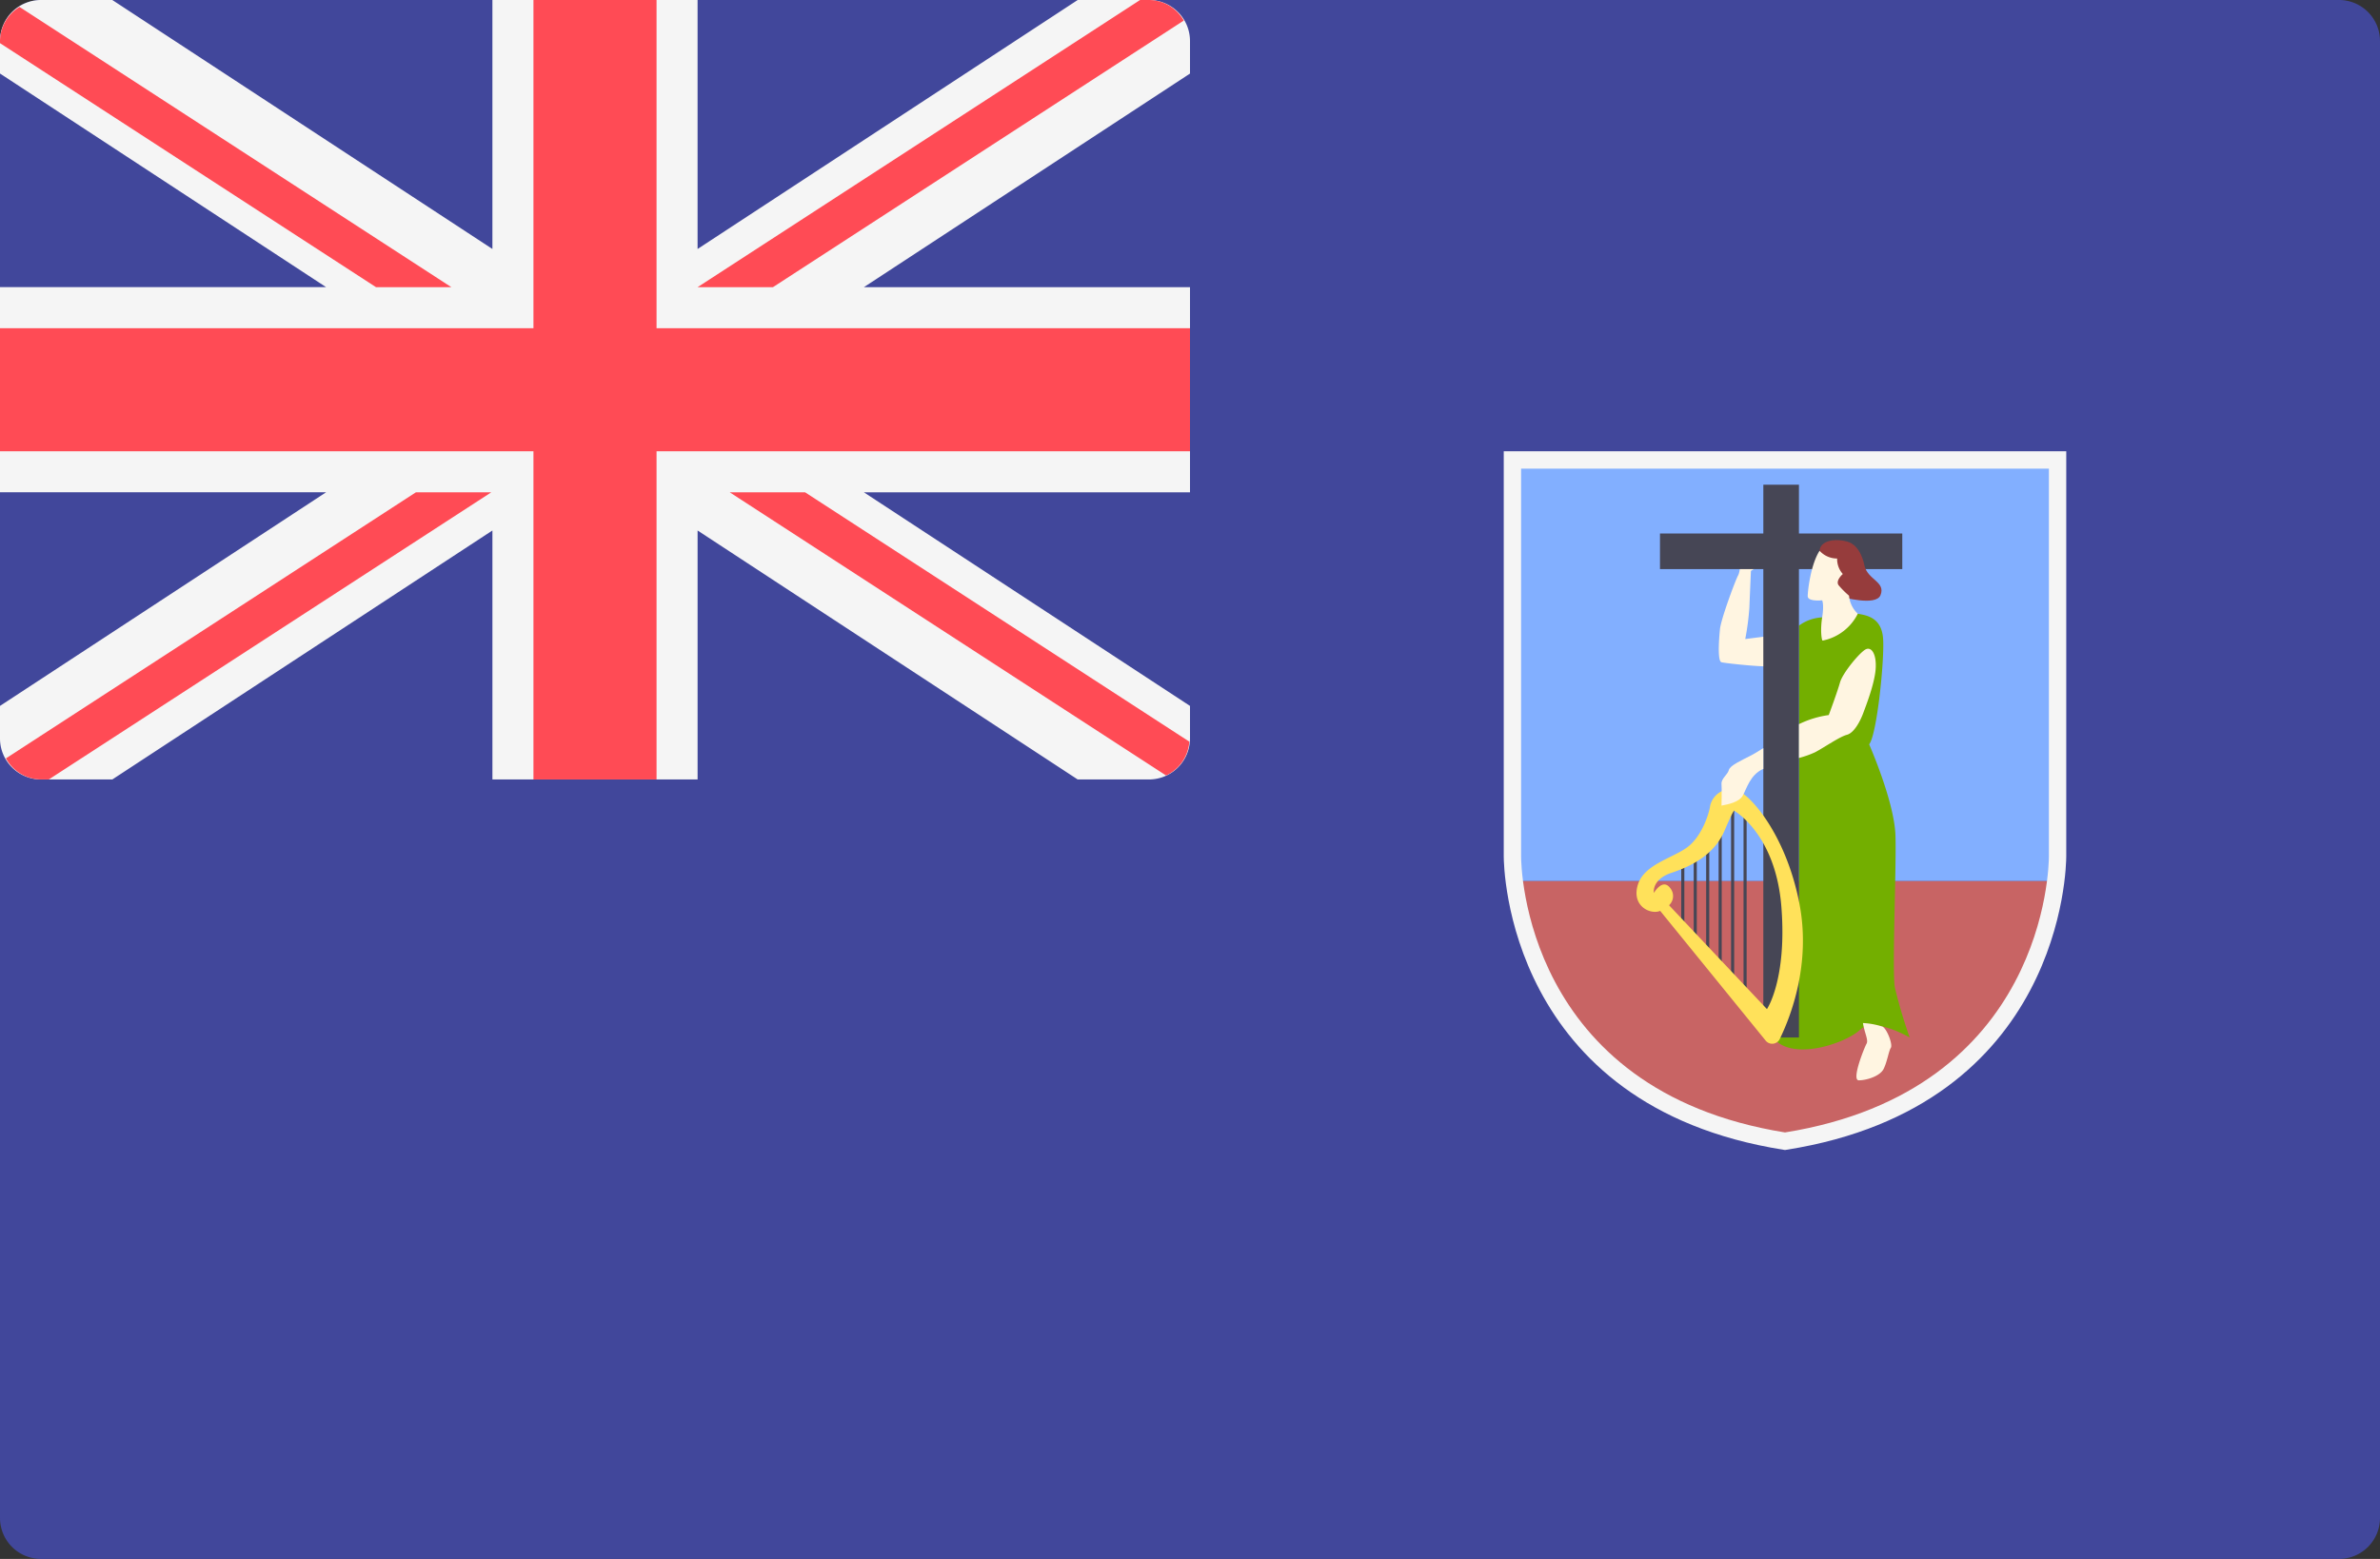
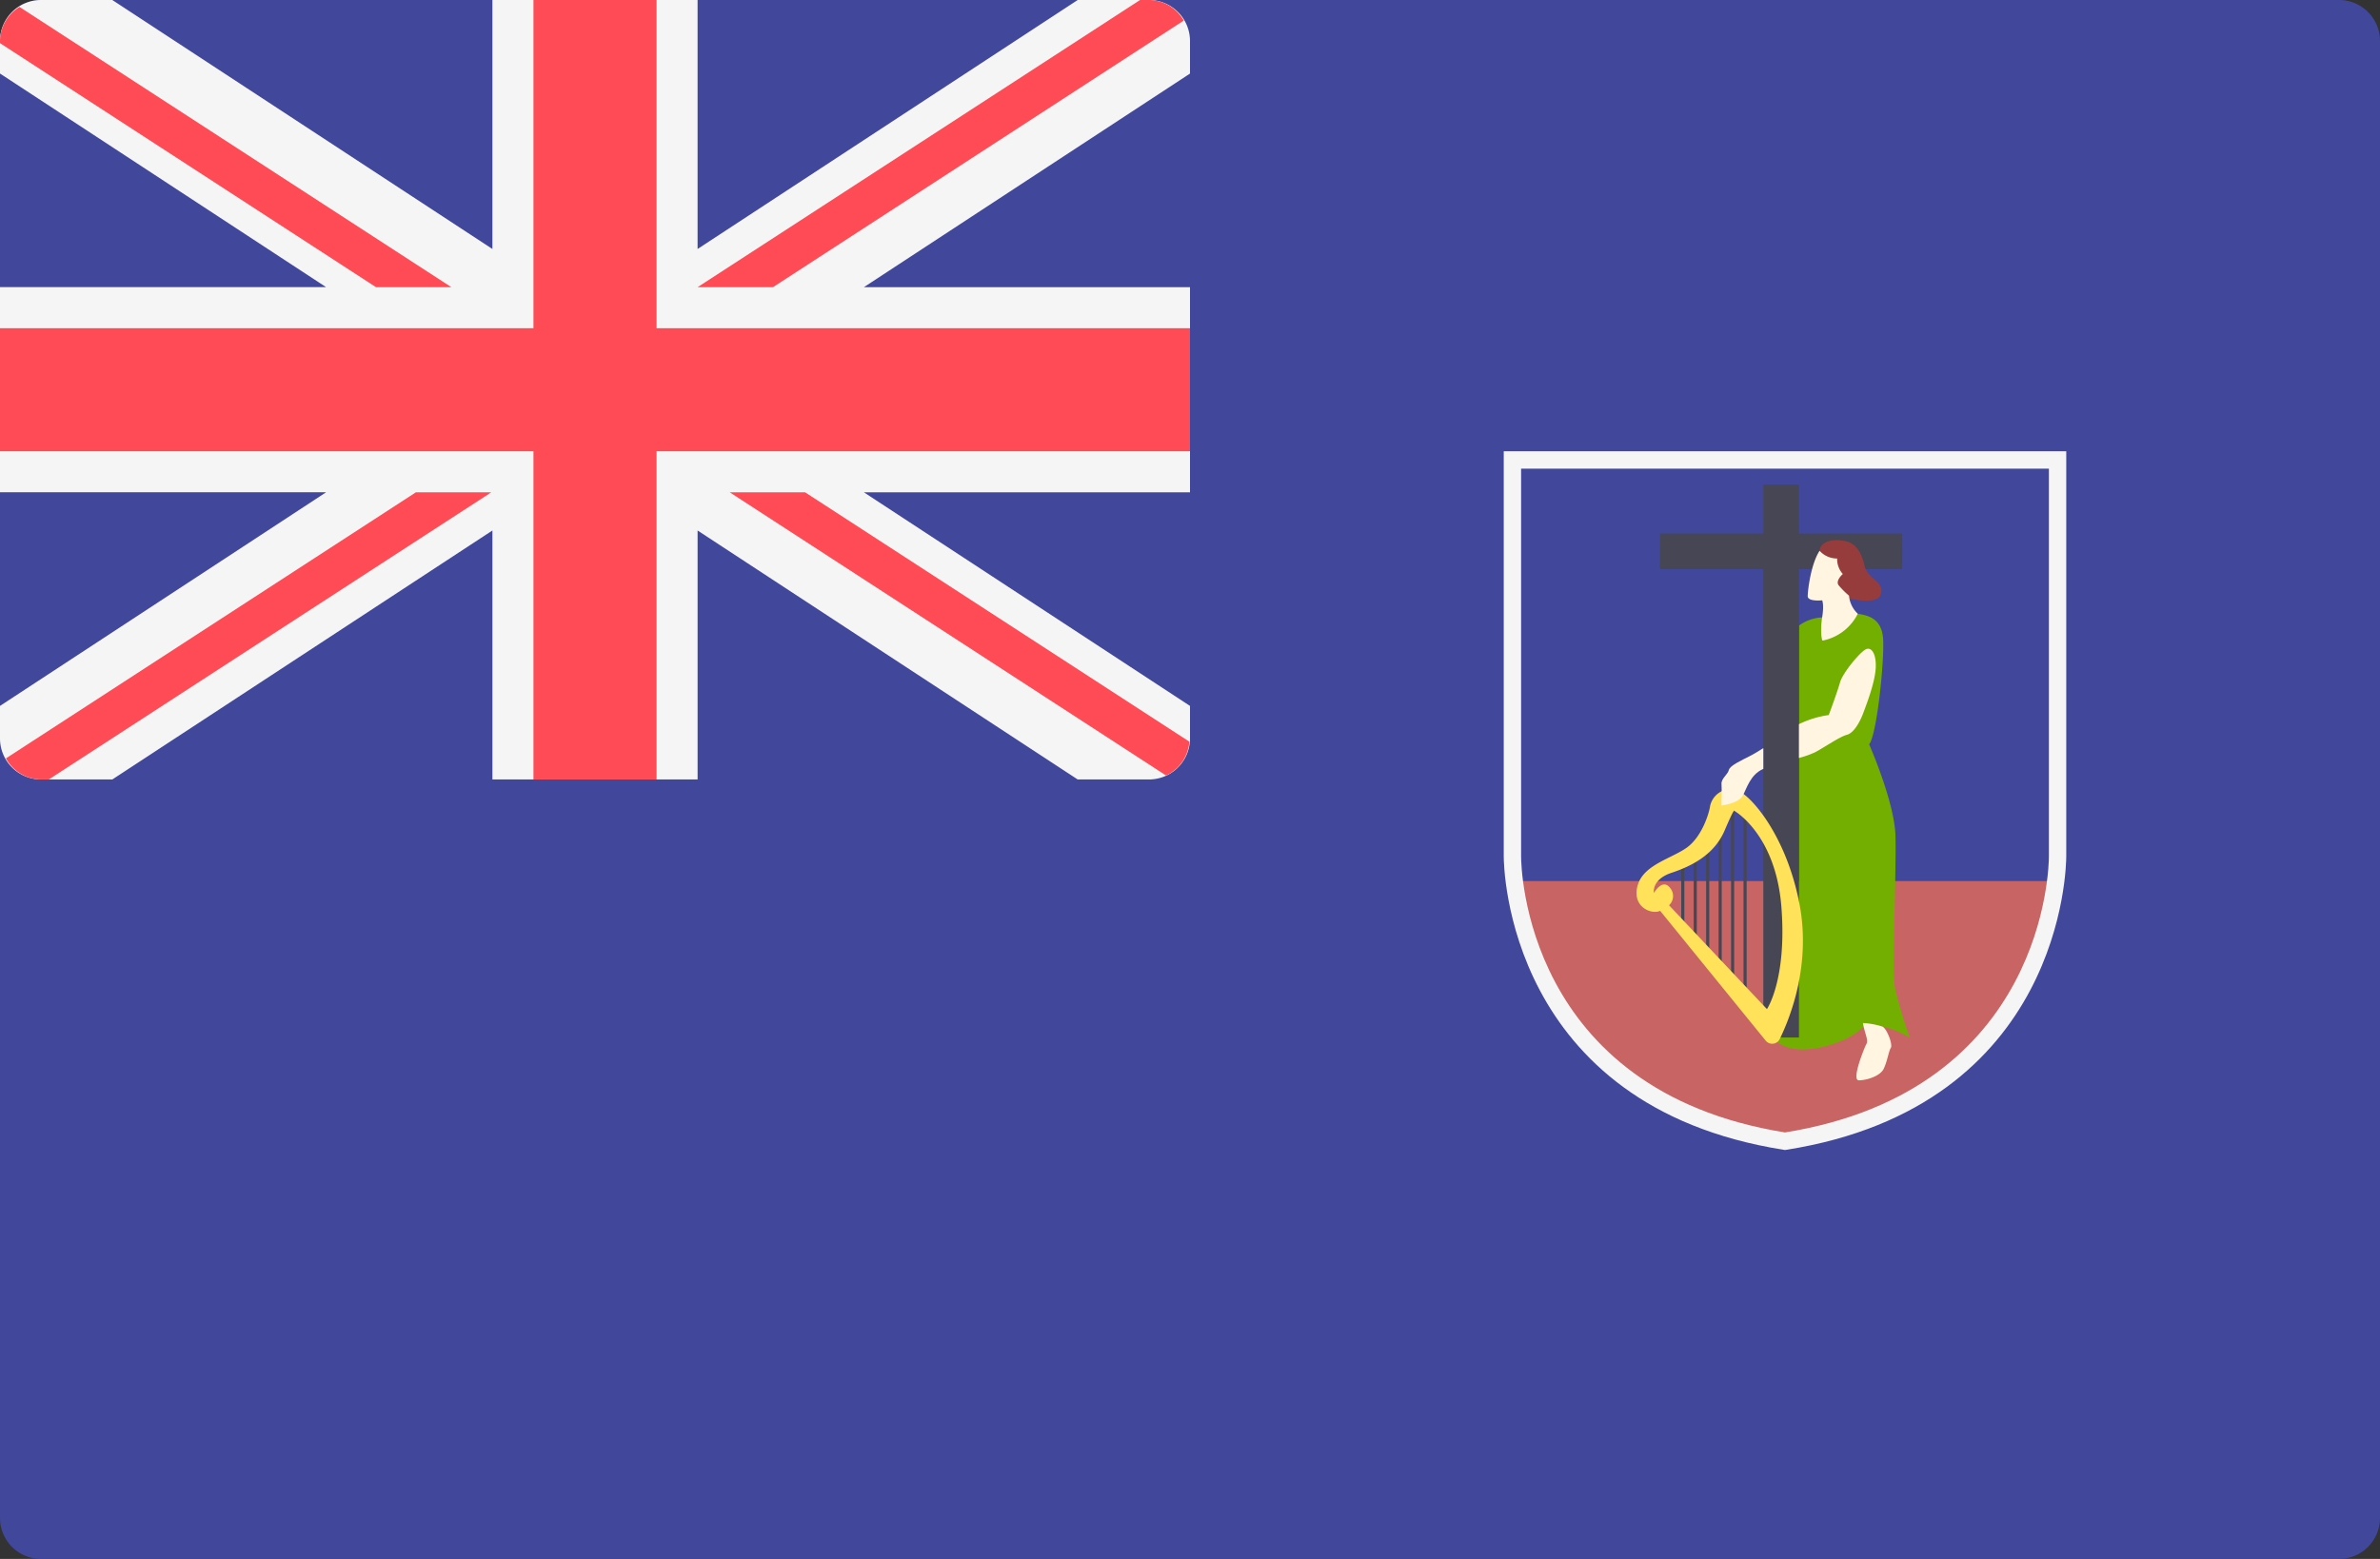
<svg xmlns="http://www.w3.org/2000/svg" width="512" height="335.449" viewBox="0 0 512 335.449">
  <rect x="0" y="0" width="512" height="335.449" fill="#333333" stroke="none" />
  <g transform="translate(0 -88.276)">
    <path d="M503.172,423.725H8.828A8.829,8.829,0,0,1,0,414.9V97.1a8.829,8.829,0,0,1,8.828-8.828H503.173A8.829,8.829,0,0,1,512,97.1V414.9A8.83,8.83,0,0,1,503.172,423.725Z" fill="#41479b" />
    <path d="M247.172,88.277H231.838l-81.77,53.574V88.277H105.93v53.574L24.16,88.277H8.828A8.828,8.828,0,0,0,0,97.1v7l70.155,45.963H0v44.138H70.155L0,240.171v7A8.829,8.829,0,0,0,8.828,256H24.162l81.77-53.574V256H150.07V202.427L231.839,256h15.334A8.829,8.829,0,0,0,256,247.173v-7l-70.155-45.963H256V150.07H185.845L256,104.107v-7A8.828,8.828,0,0,0,247.172,88.277Z" fill="#f5f5f5" />
    <path d="M256,158.9H141.241V88.277H114.759V158.9H0V185.38H114.759V256h26.482V185.38H256Z" fill="#ff4b55" />
    <path d="M97.1,150.07l-92.9-60.3A8.684,8.684,0,0,0,0,97.1v.458L80.889,150.07H97.1Z" fill="#ff4b55" />
    <path d="M166.283,150.07,254.657,92.7a8.7,8.7,0,0,0-7.485-4.427h-1.909L150.069,150.07Z" fill="#ff4b55" />
    <path d="M89.474,194.208l-88.2,57.256A8.717,8.717,0,0,0,8.828,256h1.665l95.2-61.793H89.474Z" fill="#ff4b55" />
    <path d="M255.86,247.866l-82.666-53.658H156.98l93.874,60.935A8.741,8.741,0,0,0,255.86,247.866Z" fill="#ff4b55" />
-     <rect width="117.27" height="90.63" transform="translate(325.36 187.241)" fill="#82afff" />
    <path d="M325.362,277.869c0,30.913,34.649,55.972,58.638,55.972h0c21.323,0,58.638-25.06,58.638-55.972H325.362Z" fill="#c86464" />
    <path d="M399.659,220.342c1.888.333,5.109.778,5.442,5.331s-1.333,20.768-3,22.766c0,0,5.442,12.328,5.664,19.657s-.777,29.263-.111,32.761a109.274,109.274,0,0,0,3.165,10.662s-7.663-4.5-10.661-1.666-13.993,6.664-18.325,2.166A105.905,105.905,0,0,0,387,280.7V222.9a9.18,9.18,0,0,1,5-1.777C394.828,221.064,399.659,220.342,399.659,220.342Z" fill="#73af00" />
    <path d="M400.769,308.41c.333,2.11,1.221,3.665.777,4.442s-3.331,7.885-1.666,7.885,4.553-.888,5.331-2.443,1.11-3.887,1.555-4.553-.778-4-1.777-4.553A16.258,16.258,0,0,0,400.769,308.41Z" fill="#fff5e1" />
-     <path d="M381.557,225.006l-6.108.778a56.373,56.373,0,0,0,.888-6.775c.111-2.776.333-7.885.333-7.885s4.331-2.665,4.442-3.11c.055-.222.569-1.61.167-2.332s-1.721-.778-1.721-.778-5.109,2.665-5.109,3.11,0,3.11-.555,4.109-3.665,9.329-3.887,11.55-.555,6.886.333,7.108,10.106,1.222,11.106.777S381.557,225.006,381.557,225.006Z" fill="#fff5e1" />
    <path d="M409.229,203.072H387v-10.5h-7.662v10.5H357.105v7.663h22.231V311.52H387V210.735h22.231Z" fill="#464655" />
    <path d="M396.105,216.676s7.441,2.143,8.44-.333c1.166-2.888-2.721-3.276-3.443-6.33-.081-.342-.777-4.442-3.776-5.219s-5.775,0-5.886,2S396.105,216.676,396.105,216.676Z" fill="#963c3c" />
    <path d="M392.107,226.116c-.22.036-.555-2.221-.111-5s0-3.665,0-3.665-3.109.333-3.109-.888.666-6.886,2.554-9.773a5.063,5.063,0,0,0,3.776,1.666,4.794,4.794,0,0,0,1.222,3.331s-1.666,1.443-.888,2.443a19.1,19.1,0,0,0,2.221,2.221,6.033,6.033,0,0,0,1.888,3.887A10.832,10.832,0,0,1,392.107,226.116Z" fill="#fff5e1" />
    <rect width="0.666" height="13.215" transform="translate(361.68 274.321)" fill="#464655" />
    <rect width="0.666" height="18.333" transform="translate(364.36 271.761)" fill="#464655" />
    <rect width="0.666" height="23.01" transform="translate(367.04 269.421)" fill="#464655" />
    <rect width="0.666" height="29.688" transform="translate(369.72 266.071)" fill="#464655" />
    <rect width="0.666" height="38.424" transform="translate(372.4 261.701)" fill="#464655" />
    <rect width="0.666" height="40.22" transform="translate(375.08 261.701)" fill="#464655" />
    <path d="M387.109,282.755C384.164,267.44,376,258.544,373.116,258.1a4.66,4.66,0,0,0-5.219,3.554c-.222,1.666-1.777,6.664-5,8.995s-9.218,3.665-10.55,8,2.221,6.219,4.331,5.774a4.477,4.477,0,0,0,.471-.147l22.7,27.927a1.8,1.8,0,0,0,3.005-.327C385.192,307.105,389.621,295.813,387.109,282.755Zm-28.052.31a2.7,2.7,0,0,0,.289-3.641c-1.666-2.333-3.554,1-3.554,1s-.555-2.888,3.776-4.331,9.218-3.886,11.439-9.107,2.11-4.221,2.11-4.221,8.885,5,10.106,20.657-3.109,21.99-3.109,21.99Z" fill="#ffe15a" />
    <path d="M379.336,249.25c-1.02.652-1.939,1.214-2.582,1.549-2.082,1.082-4.582,2.166-4.831,3.165s-1.666,1.833-1.582,3,0,4.664,0,4.664c1.249-.249,3.748-.667,4.582-2.166s1.582-4.415,4.248-5.664c.047-.022.117-.045.167-.067V249.25Z" fill="#fff5e1" />
    <path d="M401.408,227.977c-1.249.583-5,5.081-5.58,7.164s-2.415,7-2.415,7A21.154,21.154,0,0,0,387,244.1v7.274a20.668,20.668,0,0,0,3.5-1.242c2.166-1.166,5.247-3.331,6.83-3.748s2.915-3.082,3.5-4.664,2.415-6.247,2.665-9.412S402.657,227.394,401.408,227.977Z" fill="#fff5e1" />
-     <path d="M384,335.732l-.291-.046c-59.529-9.4-60.213-60.958-60.213-63.146V185.381H444.505v87.158c0,2.189-.684,53.747-60.213,63.146ZM327.229,189.113v83.425c0,2.057.644,50.387,56.771,59.414,56.128-9.027,56.771-57.357,56.771-59.414V189.113Z" fill="#f5f5f5" />
+     <path d="M384,335.732l-.291-.046c-59.529-9.4-60.213-60.958-60.213-63.146V185.381H444.505v87.158c0,2.189-.684,53.747-60.213,63.146M327.229,189.113v83.425c0,2.057.644,50.387,56.771,59.414,56.128-9.027,56.771-57.357,56.771-59.414V189.113Z" fill="#f5f5f5" />
  </g>
</svg>